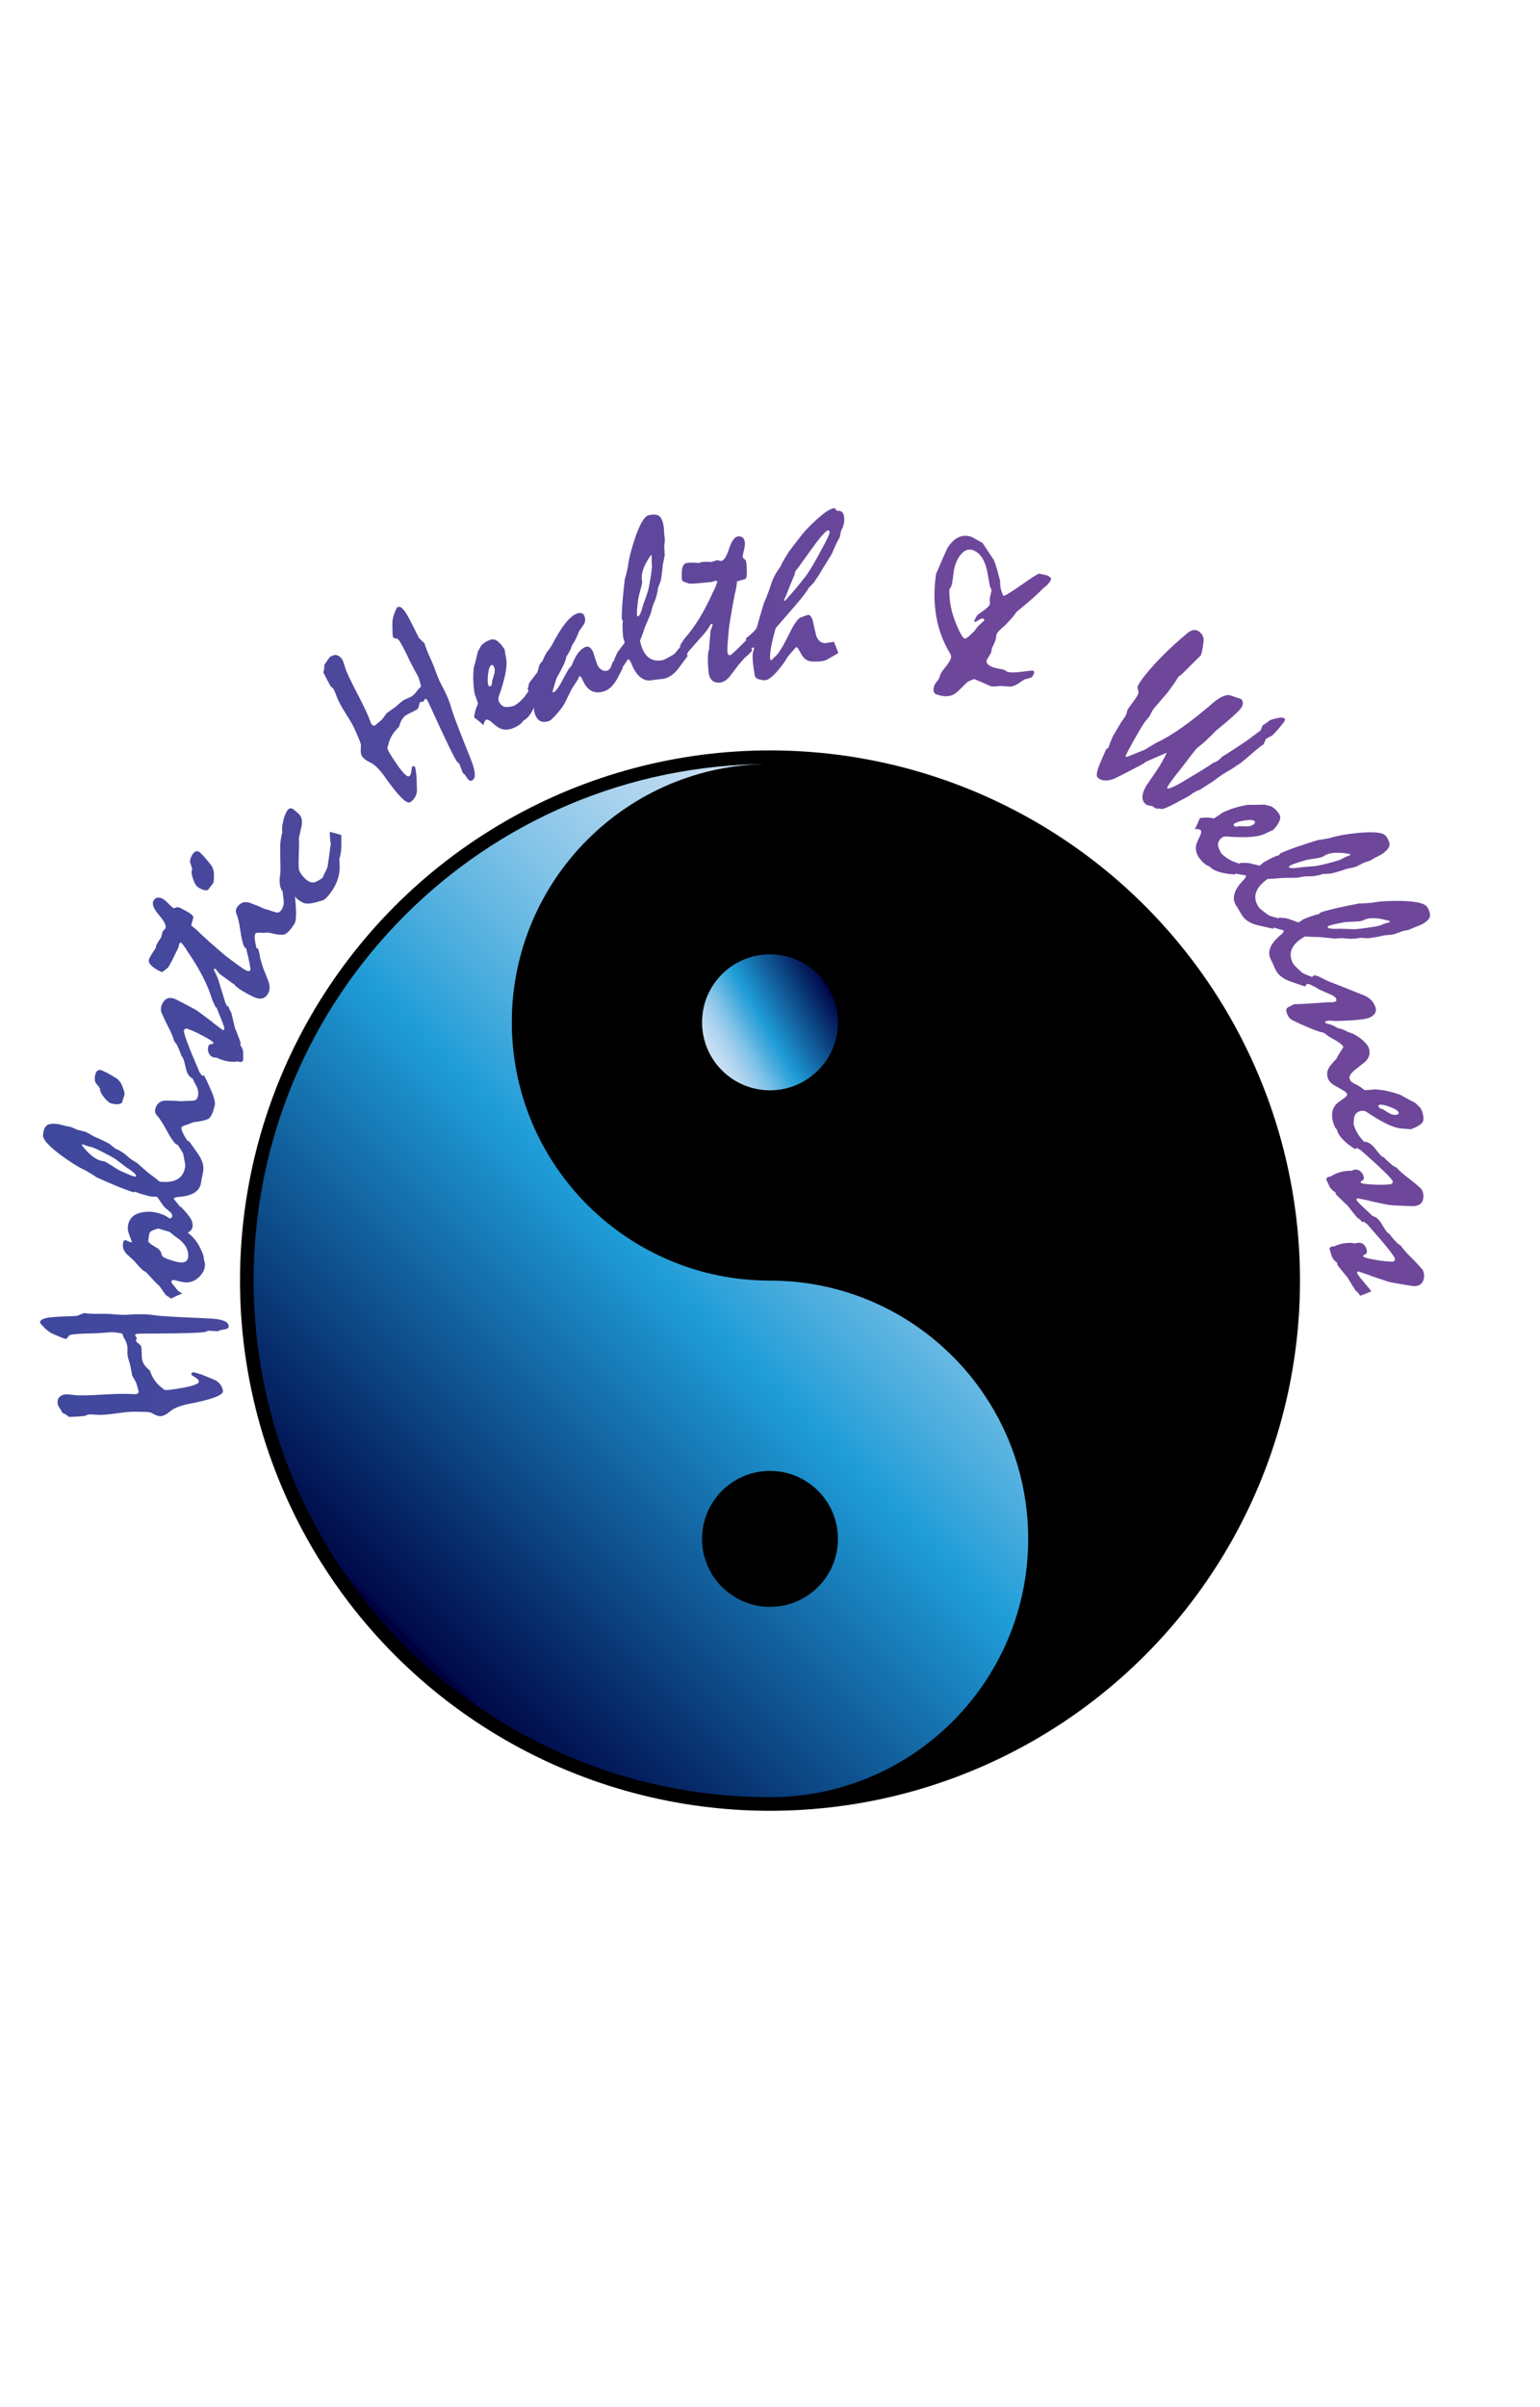
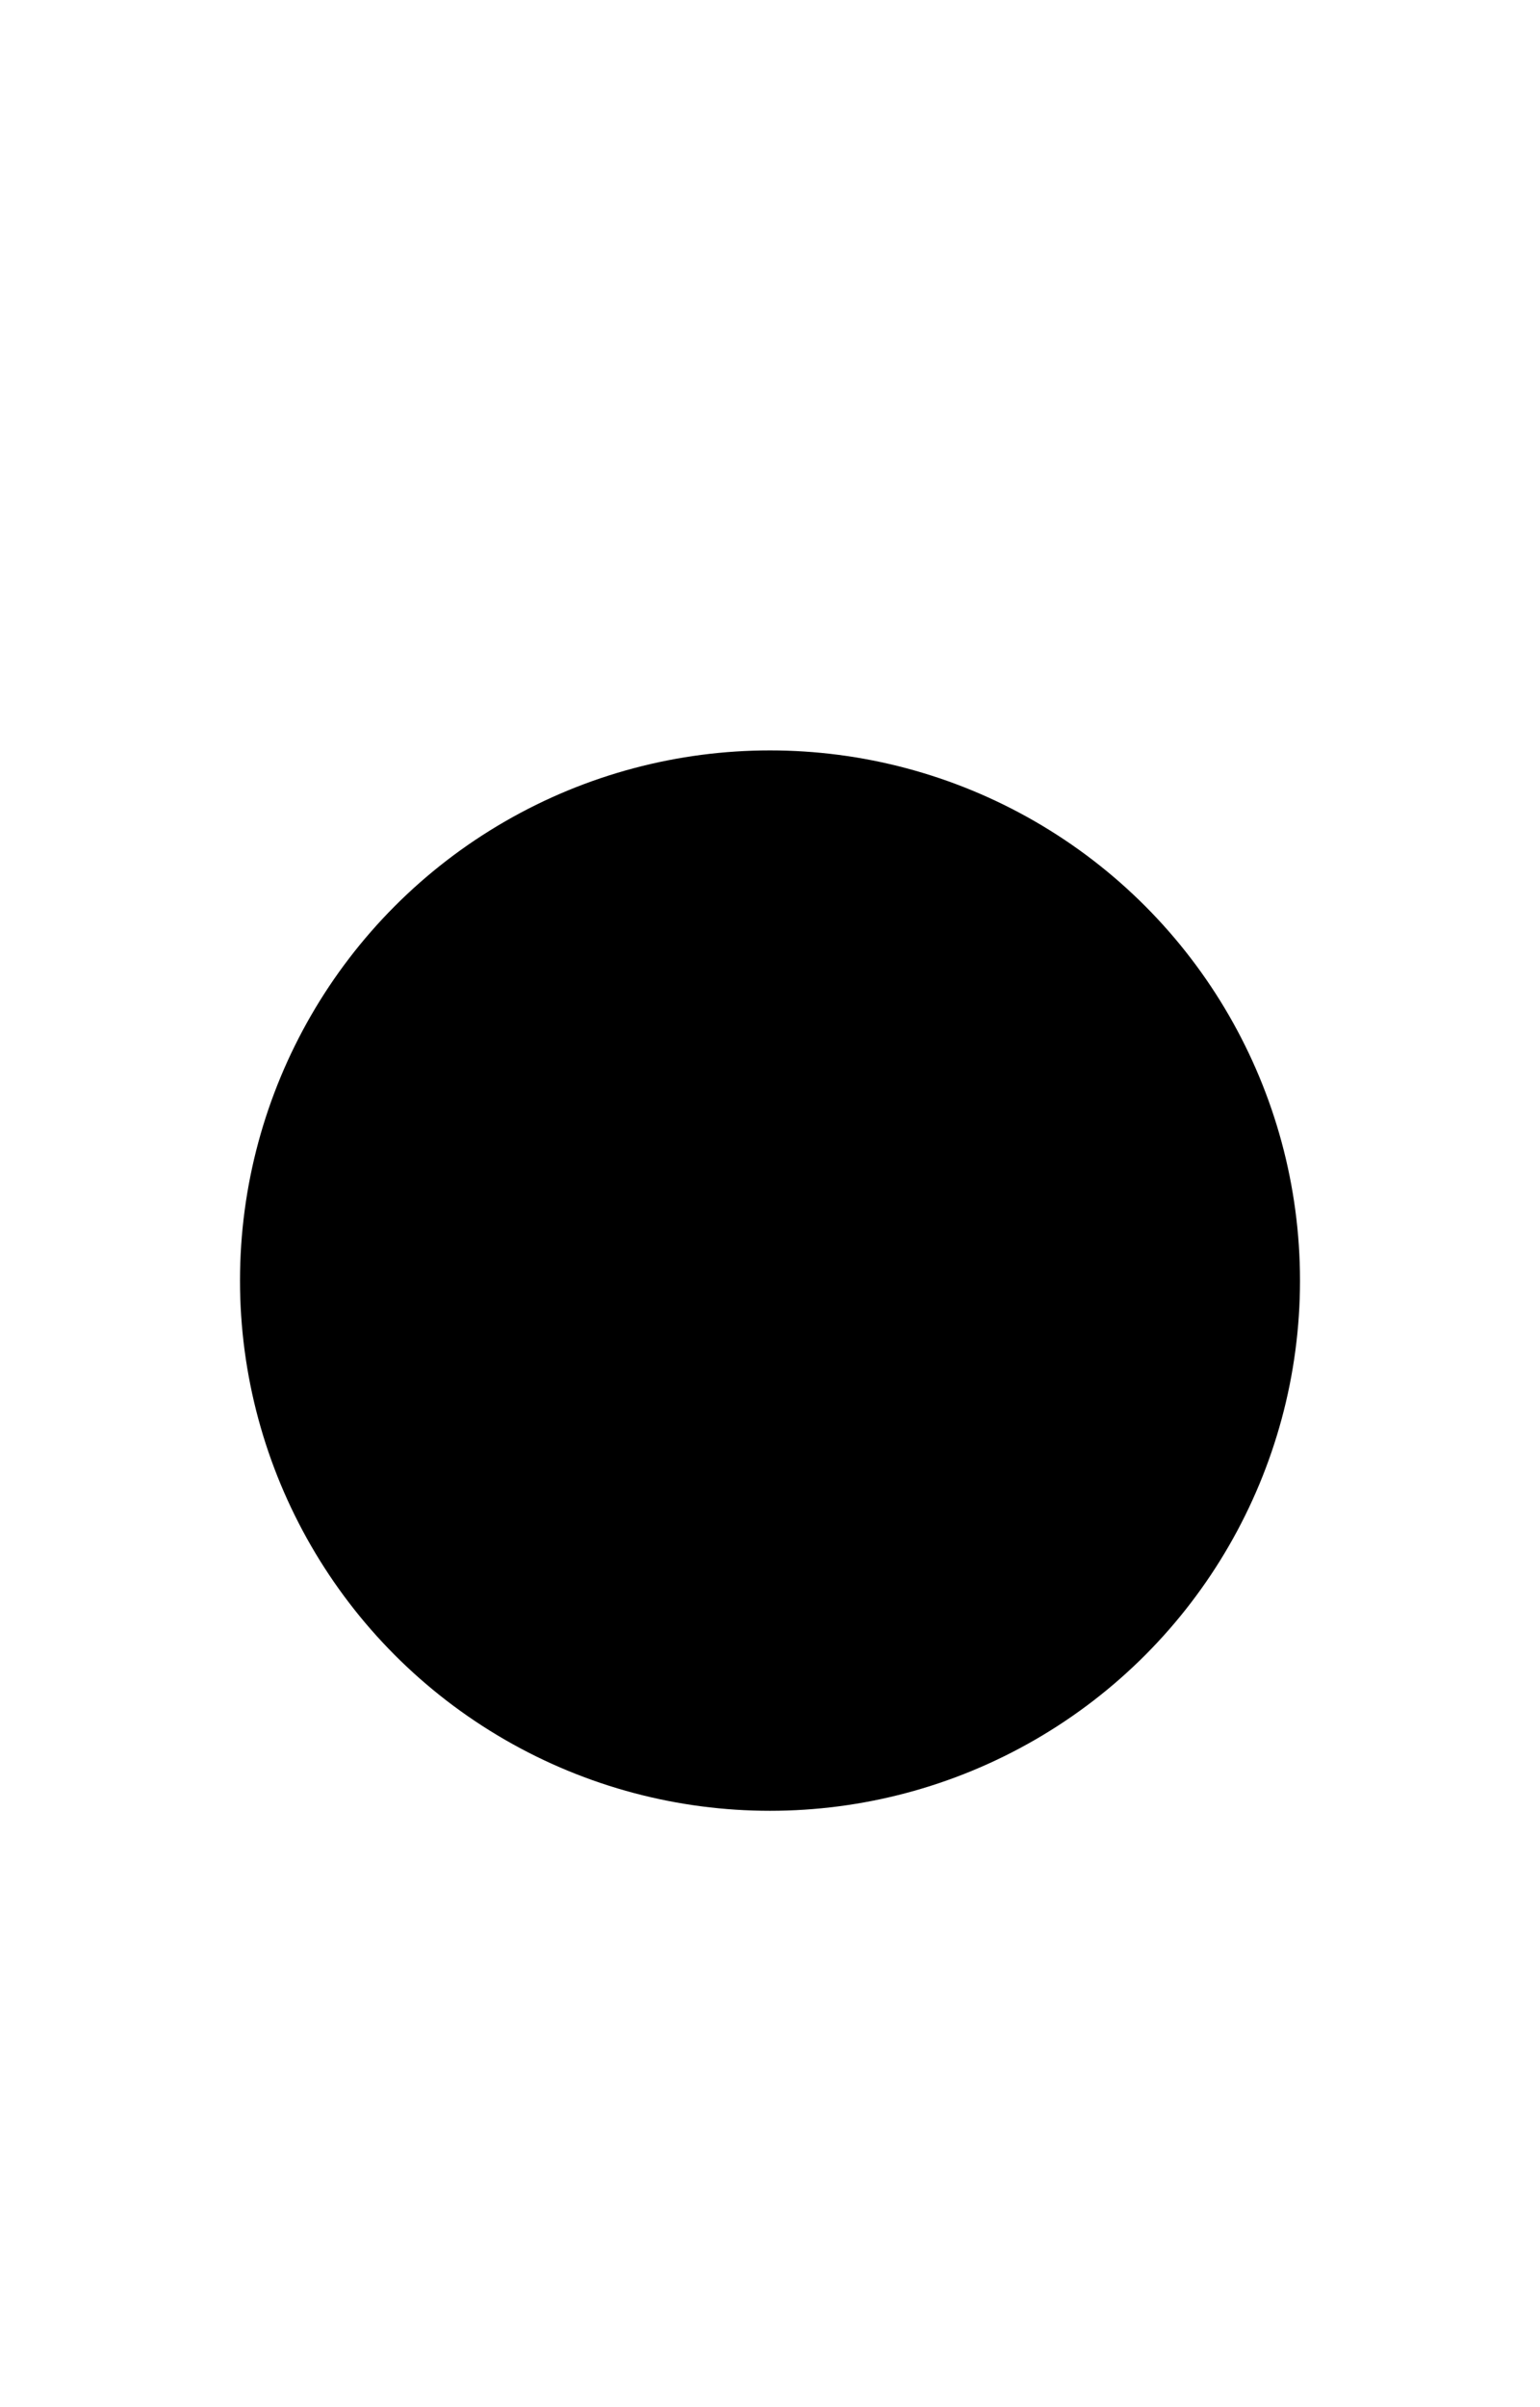
<svg xmlns="http://www.w3.org/2000/svg" id="Layer_1" viewBox="0 0 320 500">
  <defs>
    <style>
      .cls-1 {
        fill: url(#linear-gradient-2);
      }

      .cls-2 {
        fill: none;
      }

      .cls-3 {
        fill: url(#linear-gradient-3);
      }

      .cls-4 {
        fill: url(#linear-gradient);
      }

      .cls-5 {
        clip-path: url(#clippath);
      }
    </style>
    <linearGradient id="linear-gradient" x1="208.1" y1="420.15" x2="78.57" y2="290.63" gradientTransform="translate(0 626.94) scale(1 -1)" gradientUnits="userSpaceOnUse">
      <stop offset="0" stop-color="#cce0f4" />
      <stop offset=".06" stop-color="#c2dcf2" />
      <stop offset=".15" stop-color="#a9d2ee" />
      <stop offset=".27" stop-color="#7fc2e7" />
      <stop offset=".41" stop-color="#46abdd" />
      <stop offset=".5" stop-color="#1e9cd7" />
      <stop offset=".99" stop-color="#000949" />
      <stop offset=".99" stop-color="#00003f" />
    </linearGradient>
    <linearGradient id="linear-gradient-2" x1="147.77" y1="219.41" x2="172.23" y2="205.29" gradientUnits="userSpaceOnUse">
      <stop offset="0" stop-color="#cce0f4" />
      <stop offset=".05" stop-color="#c2dcf2" />
      <stop offset=".14" stop-color="#a9d2ee" />
      <stop offset=".25" stop-color="#7fc2e7" />
      <stop offset=".37" stop-color="#46abdd" />
      <stop offset=".46" stop-color="#1e9cd7" />
      <stop offset=".99" stop-color="#000949" />
      <stop offset=".99" stop-color="#00003f" />
    </linearGradient>
    <clipPath id="clippath">
-       <path class="cls-2" d="M8.34,274.8c-.05-.28.06-.5.34-.68s.71-.31,1.28-.42c.38-.07,1.06-.14,2.06-.19,1-.06,2.31-.11,3.93-.17l1.54-.6c.4.06.87.1,1.4.14.53.03,1.11.04,1.74.02.71,0,1.32,0,1.81.02.5.01.9.04,1.21.09.53.03,1.03.06,1.48.09.45.02.9.02,1.33-.01,1.05-.08,2.06-.12,3.02-.11.96.01,1.9.09,2.81.24.66.09,1.91.19,3.75.29,1.83.1,4.24.21,7.22.34,1.33.05,2.35.19,3.06.43.71.24,1.1.57,1.18,1,.04.21.02.38-.06.5-.08.12-.24.22-.48.29-.08.03-.17.05-.27.06s-.39.06-.86.15c-.18.05-.35.13-.51.25l-2.01-.12c-.21.06-.43.14-.66.25-.57.11-1.76.19-3.56.24-1.8.05-4.21.08-7.25.1-1-.01-2.1,0-3.28.04-.2.04-.33.08-.41.13s-.1.12-.08.22c.12.17.23.34.35.52l-.18.67c.05.09.24.26.57.51.33.25.5.45.53.6.06.31.09.78.1,1.39,0,.62.04,1.07.1,1.37.07.36.24.73.5,1.1.27.37.63.75,1.09,1.12.26.75.58,1.4.94,1.94.37.55.79,1.02,1.27,1.4.22.19.47.4.73.62.14.11.56.13,1.27.05.71-.08,1.67-.23,2.88-.46,1.11-.21,1.92-.43,2.42-.64.5-.21.73-.44.69-.67-.03-.15-.09-.27-.19-.37-.1-.1-.24-.22-.44-.35-.13-.08-.27-.17-.42-.28-.15-.11-.3-.19-.44-.25l-.06-.19c-.04-.11-.02-.2.05-.28.07-.07.19-.12.35-.16.39.1.75.19,1.07.29s.6.19.81.26c.87.36,1.72.71,2.57,1.06.45.22.82.51,1.11.88.29.37.49.82.59,1.36.08.44-.45.88-1.6,1.33-1.15.45-2.92.9-5.29,1.36-.92.17-1.71.39-2.36.63-.66.25-1.21.54-1.65.9-.38.33-.72.57-1.03.73-.31.16-.58.26-.81.31-.18.04-.39.03-.64-.02-.25-.05-.5-.14-.76-.27-.3-.16-.55-.29-.75-.38-.2-.09-.35-.13-.47-.13-.28-.05-.64-.08-1.08-.08s-.95-.02-1.53-.02c-.4-.03-.94-.01-1.65.04-.7.05-1.54.15-2.51.3-1.85.27-3.27.36-4.27.28-1-.08-1.58-.08-1.75,0l-.58.26c-.35.03-.8.07-1.35.11-.55.04-1.19.07-1.92.09-.13-.13-.3-.26-.52-.41-.22-.14-.49-.29-.81-.43-.64-1.05-.97-1.62-.99-1.72-.11-.59-.04-1.06.21-1.42.25-.35.67-.59,1.24-.7.16-.03.4-.03.71,0,.31.03.7.07,1.17.12.4.07,1.13.1,2.18.08,1.05-.02,2.39-.08,4.01-.17,1.17-.07,2.28-.12,3.32-.14,1.04-.02,2.01,0,2.93.06.12.01.26,0,.43,0,.25-.05.41-.12.5-.22.09-.1.12-.24.09-.4-.16-.6-.32-1.13-.46-1.62-.03-.16-.32-.69-.86-1.59l-.36-1.89c-.05-.26-.15-.64-.3-1.12-.15-.49-.25-.86-.3-1.1-.04-.23-.06-.59-.04-1.07.02-.49,0-.86-.05-1.12-.04-.2-.12-.44-.24-.74-.12-.3-.31-.65-.56-1.06-.04-.21-.1-.39-.18-.53s-.17-.2-.26-.18c-.23-.04-.51-.08-.84-.13-.33-.05-.71-.09-1.14-.12-.38.04-.84.08-1.38.12-.53.04-1.16.08-1.89.12-1.35.02-2.46.06-3.31.11-.85.05-1.45.11-1.8.18-.13.02-.25.06-.36.12-.11.06-.19.13-.24.22-.12.16-.27.34-.46.54-.35-.05-.63-.13-.83-.22-.64-.27-1.18-.49-1.62-.68-.43-.19-.75-.35-.94-.48-.33-.21-.66-.47-1-.79-.34-.32-.69-.7-1.05-1.16ZM35.55,269.76c-.12-.11-.27-.23-.47-.35-.19-.12-.41-.26-.64-.43l-1.35-1.9c-.29-.23-.65-.58-1.1-1.06-.45-.48-1-1.07-1.64-1.77-.18-.08-.4-.21-.64-.4-.24-.19-.48-.41-.72-.68-.22-.23-.43-.46-.62-.69-.19-.23-.39-.44-.57-.64-.25-.25-.51-.48-.76-.7-.25-.22-.5-.45-.74-.68-.24-.26-.43-.54-.56-.82-.14-.28-.21-.59-.21-.92,0-.37.04-.65.12-.84s.22-.3.38-.32c.39.16.77.33,1.16.51l.22-.15c-.29-.73-.51-1.3-.65-1.72-.14-.41-.21-.68-.21-.8-.02-1.22.34-2.13,1.07-2.75.73-.62,1.85-.94,3.35-.96.28,0,.62.02,1,.08.38.06.8.16,1.25.3.5.16.92.33,1.26.52.34.19.58.36.73.53.22-.07.37-.15.46-.23.09-.08.13-.19.13-.33,0-.13-.05-.27-.13-.41-.09-.14-.21-.31-.38-.51.36-.17.74-.34,1.13-.5.39-.16.77-.33,1.15-.5.27.3.53.58.79.86s.5.58.74.89c.32.38.56.74.7,1.08s.22.68.23,1.01c0,.38-.08.7-.26.95-.18.25-.43.46-.77.61.56.41,1.07.9,1.54,1.49.47.58.86,1.23,1.17,1.94.21.41.37.79.48,1.13.11.34.17.65.18.93,0,.08.04.25.11.49.07.24.11.44.11.58.01.95-.37,1.81-1.16,2.59-.79.78-1.67,1.18-2.66,1.19-.4,0-.93-.08-1.59-.25-.66-.17-1.05-.26-1.17-.26-.12,0-.21.04-.29.12-.07.08-.11.18-.11.31,0,.08.13.28.38.59.25.31.62.76,1.1,1.33.07.05.17.11.3.17s.29.17.45.32c-.38.14-.77.29-1.15.47-.39.17-.77.36-1.13.57ZM30.79,257.81c.02.08.11.2.27.36s.36.31.59.45c.39.23.81.49,1.26.78.2.18.36.37.47.58.11.21.19.44.25.71.02.17.18.34.5.52.31.18.76.35,1.35.53.52.18.96.3,1.33.38s.68.11.93.11c.47,0,.81-.13,1.04-.37.23-.24.34-.6.33-1.08-.01-.77-.24-1.47-.67-2.1s-1.08-1.23-1.94-1.78c-.32-.26-.62-.51-.91-.74-.1-.13-.27-.24-.49-.32-.23-.08-.51-.16-.84-.24l-1.43-.43c-.5.16-.89.31-1.18.44-.29.14-.47.27-.53.41-.05.08-.1.27-.15.55-.05.28-.11.69-.17,1.23ZM35.28,251.72c-.15-.17-.33-.34-.56-.51-.22-.18-.46-.4-.72-.68l-1.26-1.8c-.04-.07-.1-.12-.19-.13-.08-.02-.2-.03-.35-.05-.22,0-.39,0-.53.02-.38-.04-1.01-.19-1.89-.44-.88-.25-1.4-.44-1.57-.58l-.49.1c-1.08-.34-2.26-.78-3.54-1.31-1.27-.54-2.65-1.14-4.14-1.81-.25-.19-.56-.41-.95-.63-.39-.23-.82-.49-1.31-.78-.83-.38-1.69-.85-2.58-1.42-.89-.57-1.8-1.2-2.73-1.89-1.22-.92-2.13-1.73-2.72-2.4-.59-.68-.87-1.26-.81-1.74.11-.96.37-1.6.78-1.91.41-.31,1.13-.41,2.16-.3.27.03.67.12,1.21.27.54.15.96.25,1.24.28.28.03.67.17,1.16.41.49.24.96.38,1.39.43.13.03.26.09.38.17h.35c.23.11.5.24.81.41s.69.39,1.13.65c.4.16.86.37,1.39.61.53.24,1.1.53,1.72.85.15.12.34.27.57.45.22.18.47.38.75.6.21.07.45.18.72.33.27.15.58.34.94.58.19.12.39.28.6.47.21.19.49.42.83.7.15.12.35.25.58.39.24.14.5.31.8.49.26.21.58.49.96.84.38.34.83.74,1.35,1.18.85.62,1.66,1.24,2.43,1.88,1.61.18,2.86,0,3.75-.55.89-.55,1.41-1.46,1.55-2.73,0-.08-.02-.34-.09-.77-.07-.43-.19-1.02-.35-1.77-.11-.23-.27-.51-.47-.83-.21-.32-.45-.7-.74-1.11l2.39-.71c.33.47.67.95,1.02,1.42.35.48.69.96,1.02,1.45.37.56.64,1.12.81,1.67.16.55.22,1.09.16,1.6-.03.27-.1.67-.22,1.21-.12.54-.19.95-.23,1.23-.1.93-.56,1.65-1.38,2.17-.81.52-1.98.82-3.5.9-.15.02-.29.05-.41.09-.12.05-.27.13-.43.27.19.24.42.52.69.84.27.32.57.71.9,1.17l-2.4.74ZM17.1,237.69l-.12.16c.79,1.03,1.56,1.82,2.3,2.38s1.49.88,2.23.97c.12.01.3.09.57.23.26.14.6.34,1,.6.48.32,1.02.66,1.6,1.01.89.42,1.62.74,2.18.97.56.23.97.36,1.21.39l.22-.13c0-.15-.13-.35-.39-.6-.26-.25-.64-.54-1.16-.88-.28-.17-.61-.4-.98-.69-.37-.29-.81-.63-1.32-1-.33-.31-1.22-.83-2.67-1.58-1.44-.75-2.37-1.17-2.78-1.27-.33-.05-.65-.14-.97-.25-.31-.11-.63-.22-.93-.32ZM19.81,223.23c.09-.41.24-.68.45-.83.21-.15.46-.19.77-.12.43.2.8.37,1.09.5.55.3.99.55,1.34.75.35.21.59.36.74.46.32.23.59.5.8.81.21.31.38.67.51,1.08.17.43.29.79.33,1.06.05.28.05.46.01.55-.1.27-.18.53-.27.77-.08.25-.15.49-.21.74-.16.19-.42.3-.77.35-.35.05-.81,0-1.36-.12-.49-.11-1.03-.55-1.64-1.31-.6-.76-.88-1.38-.82-1.84-.28-.35-.59-.77-.95-1.24-.08-.19-.12-.42-.14-.7-.01-.28.02-.59.1-.93ZM36.72,237.8l-.14-.19-.23-.13c-.5-.58-1.11-1.53-1.82-2.85-.71-1.33-1.32-2.27-1.83-2.83-.22-.22-.37-.45-.43-.69-.07-.24-.07-.46-.03-.67.13-.57.38-1.02.75-1.34.37-.32.86-.49,1.46-.49.53,0,1.06.01,1.6.03.53.02,1.07.06,1.6.11.35-.04.87-.07,1.57-.08.69-.01,1.1-.05,1.22-.11.18-.04.33-.14.44-.28.11-.15.19-.34.25-.58.07-.29.08-.6.05-.94-.03-.33-.15-.69-.33-1.08-.16-.29-.31-.6-.47-.92-.16-.32-.31-.63-.47-.94l2.46-.46c.2.32.42.73.65,1.24.24.51.5,1.11.81,1.81.34.78.57,1.43.7,1.95.13.53.16.91.11,1.15-.34,1.48-.73,2.4-1.17,2.76-.44.36-1.5.63-3.18.81-.15.04-.32.1-.53.19-.21.09-.45.19-.73.29-.42.11-.74.22-.96.32-.22.1-.34.2-.36.3-.06.26.04.65.29,1.17.25.52.65,1.17,1.21,1.97-.23.03-.5.08-.83.13-.32.06-.69.1-1.11.14-.1,0-.2.03-.3.06-.09.03-.17.07-.23.13ZM39.72,223.95l-.11-.2c-.2-.14-.38-.36-.56-.66-.18-.3-.32-.69-.43-1.18-.14-.64-.27-1.13-.37-1.5-.1-.36-.19-.59-.26-.69-.12-.2-.22-.34-.3-.43-.06-.22-.16-.49-.29-.82-.13-.33-.3-.71-.5-1.13-.04-.14-.12-.3-.25-.49-.13-.19-.28-.38-.45-.59-.07-.25-.17-.55-.29-.89-.13-.34-.3-.74-.52-1.21-.28-.54-.59-1.15-.92-1.83-.33-.68-.66-1.42-1-2.23-.02-.24-.03-.46-.02-.66,0-.2.04-.39.11-.56.25-.71.61-1.18,1.07-1.41.46-.23,1.01-.24,1.64-.01.16.06.41.18.75.36.34.18.78.41,1.3.67,1.51.79,2.42,1.29,2.73,1.51.31.22,1.28.93,2.89,2.15.25.23.58.49.97.78.39.29.87.64,1.43,1.06.07,0,.17-.06.27-.17.04-.11,0-.34-.11-.7-.11-.36-.29-.85-.55-1.47-.31-.73-.54-1.3-.69-1.71-.15-.41-.24-.66-.26-.76.49-.04.94-.07,1.35-.1.41-.03.79-.04,1.14-.04.05.25.13.48.23.71.1.22.22.44.35.64.1.41.22.88.34,1.41.13.53.26,1.12.41,1.75.15.32.32.74.52,1.26s.41,1.11.66,1.76l-.07.48c.22.33.37.62.46.87.09.25.13.47.14.65,0,.28,0,.57,0,.85,0,.28,0,.58-.02.9-.11.16-.26.24-.44.27-.19.02-.4-.02-.65-.12-.51.08-1.06.1-1.66.04-.6-.06-1.24-.2-1.91-.45-.13-.04-.26-.1-.39-.17-.14-.07-.26-.13-.36-.18-.45-.04-.71-.07-.79-.1-.47-.17-.79-.49-.97-.96-.18-.47-.18-.93-.02-1.39.08-.24.27-.36.55-.38.28-.01.44-.08.48-.19.04-.11-.14-.3-.53-.57-.39-.27-.98-.61-1.77-1.02-.68-.37-1.29-.66-1.81-.89-.52-.22-.92-.38-1.21-.49-.2-.07-.37-.08-.5-.04-.13.05-.24.18-.31.38-.07.2.16,1.03.7,2.48.54,1.45,1.39,3.51,2.54,6.17.09.1.19.24.3.41s.26.38.44.62c-.26-.02-.59-.02-.99.02-.4.03-.91.08-1.51.15ZM44.9,209.29l-.13-.18c-.07-.15-.17-.34-.27-.57-.11-.23-.23-.5-.38-.81-.46-1.55-1.12-3.17-1.98-4.85-.86-1.69-1.94-3.46-3.23-5.33-.1-.2-.25-.44-.45-.73-.19-.28-.45-.61-.76-.99-.09-.04-.17-.06-.23-.03s-.13.09-.18.19c-.04.09-.09.25-.14.48s-.1.39-.15.5l-1.39,2.8c-.06.12-.17.31-.32.58-.15.27-.26.46-.32.58-.15.11-.28.22-.4.32-.12.1-.23.2-.35.29-.15.15-.3.25-.44.3-.15.05-.28.04-.42-.03-.95-.47-1.64-.94-2.04-1.39-.41-.45-.51-.89-.3-1.31s.42-.8.64-1.15c.22-.35.43-.65.63-.9.07-.25.12-.48.18-.69.2-.4.39-.74.56-1.01.17-.27.32-.47.44-.59.05-.22.11-.43.16-.63.06-.2.12-.43.18-.68l.59-.63c.2-.55-.25-1.47-1.36-2.76-1.11-1.29-1.5-2.27-1.16-2.94.18-.36.43-.58.75-.66.32-.08.7-.02,1.13.2.34.17.74.5,1.2.98.46.48.82.81,1.09.98.07,0,.16,0,.25-.03.09-.02.21-.06.35-.11.1-.06.23-.07.4-.04s.34.1.55.21c.9.45,1.57.83,2.01,1.15.44.32.63.58.56.76l-.44,1.67c.13.1.3.23.49.38.19.15.42.34.66.55.62.62,1.43,1.38,2.42,2.27s2.18,1.91,3.55,3.08c1.13.86,2.06,1.55,2.77,2.06.71.51,1.2.84,1.47.97.24.12.44.17.59.16.16-.01.27-.1.35-.25.04-.09-.01-.52-.16-1.3-.15-.77-.41-1.87-.76-3.3l2.49.15c.09.23.18.54.27.92.09.38.17.82.24,1.32.09.23.18.51.27.83s.2.69.34,1.09c.17.42.33.83.5,1.24.17.41.33.82.48,1.23.21.55.31,1.04.32,1.47,0,.43-.07.79-.22,1.09-.33.66-.76,1.05-1.31,1.18s-1.22,0-2.01-.4c-.87-.43-1.6-.83-2.21-1.21-.6-.38-1.07-.73-1.39-1.05-.09-.12-.17-.22-.25-.29-.15-.07-.34-.2-.57-.37-.23-.17-.5-.37-.82-.6-.54-.38-1.07-.77-1.6-1.16-.28-.34-.57-.7-.89-1.08-.07-.04-.17-.01-.29.08l.02.29c.25.4.48.88.7,1.44.22.55.42,1.19.61,1.89.35,1.12.71,2.27,1.06,3.43.05.08.12.22.21.41.09.19.21.42.36.68-.22-.01-.49-.03-.82-.06-.33-.03-.71-.07-1.12-.13-.1-.02-.21-.02-.3-.01-.1,0-.18.03-.26.07ZM40,177.47c.23-.35.46-.56.7-.63.24-.07.5-.02.77.15.34.34.62.62.85.85.41.47.75.85,1,1.17.25.31.43.54.54.69.23.32.39.67.48,1.04.09.37.13.76.11,1.19.02.47,0,.84-.05,1.11-.05.28-.11.45-.18.53-.18.22-.35.43-.51.63-.16.2-.31.41-.45.62-.21.12-.5.14-.84.06-.35-.08-.76-.27-1.24-.57-.42-.27-.78-.87-1.09-1.79-.31-.92-.36-1.59-.14-2.01-.14-.43-.3-.92-.47-1.49,0-.2.03-.44.11-.7s.22-.54.41-.84ZM50.91,196.94l-.07-.22-.17-.2c-.27-.71-.52-1.81-.74-3.3-.22-1.49-.47-2.58-.75-3.28-.13-.28-.19-.55-.17-.8.02-.24.09-.46.21-.64.32-.49.71-.82,1.17-1,.46-.18.97-.16,1.54.04.5.18.99.37,1.49.57.5.2.99.42,1.47.65.34.08.84.24,1.5.46.66.23,1.05.33,1.18.32.19.02.35-.02.51-.12.15-.1.3-.25.43-.46.16-.25.28-.54.37-.87.08-.32.1-.7.06-1.12-.05-.33-.09-.67-.13-1.02-.04-.35-.08-.7-.12-1.04l2.47.41c.08.37.14.83.19,1.39.05.56.09,1.22.14,1.98.05.85.04,1.54-.01,2.07-.06.54-.16.91-.29,1.12-.82,1.27-1.5,2-2.04,2.19-.54.19-1.63.08-3.27-.33-.15-.02-.34-.02-.56,0-.23.01-.49.02-.79.03-.43-.04-.77-.05-1.01-.03-.24.02-.39.08-.44.16-.14.22-.19.62-.13,1.19.06.57.21,1.33.46,2.26-.23-.05-.5-.1-.82-.16-.32-.06-.68-.14-1.09-.24-.1-.03-.2-.04-.3-.04-.1,0-.19,0-.26.04ZM58.47,184.93v-.3c-.14-.13-.23-.36-.29-.68-.05-.33-.08-.75-.08-1.27.02-.31.05-.62.1-.94.05-.32.07-.64.08-.96-.02-1.38-.04-2.72-.06-4.01-.02-.75,0-1.46.09-2.13.09-.66.2-1.26.36-1.78-.12-.56-.06-1.35.19-2.39.25-1.04.57-1.78.95-2.25.15-.18.32-.28.51-.31.19-.02.38.02.55.12l1.06.88c.37.31.62.69.73,1.14.11.45.12.99,0,1.61-.11.39-.2.79-.28,1.2s-.17.81-.28,1.2c.04.21.06.68.04,1.42-.01.74-.04,1.73-.08,2.97-.02.57-.02,1.06,0,1.46.02.41.06.71.11.9.14.33.32.65.56.97.24.31.55.63.93.95.3.24.59.41.87.5.29.09.57.09.85.02.2-.05.43-.16.71-.31.28-.15.6-.35.96-.61.08-.26.22-.57.41-.94s.39-.8.59-1.28c.1-.65.2-1.32.3-2.01.1-.69.18-1.38.26-2.07.01-.1.04-.21.07-.34.03-.13.05-.29.05-.47-.06-.27-.11-.6-.14-1.01-.03-.4-.06-.88-.07-1.44,1.54.41,2.34.64,2.41.7,0,.79-.01,1.6-.01,2.42,0,.82-.13,1.65-.4,2.5,0,.34,0,.64.03.9.11,1.17-.03,2.32-.41,3.45-.38,1.12-1.02,2.23-1.93,3.32-.2.24-.4.45-.6.61-.2.16-.38.28-.55.35-.58.17-1.07.31-1.49.42-.44.11-.83.19-1.18.23s-.64.03-.88-.02c-.28-.03-.56-.13-.85-.3-.29-.17-.63-.41-1-.71-.1-.09-.24-.26-.42-.51-.18-.26-.31-.42-.4-.49-.36-.14-.74-.27-1.14-.39-.4-.12-.83-.22-1.27-.31ZM82.58,126.15c.23-.16.48-.15.76.03.27.19.58.52.91.99.22.31.56.91,1.02,1.8.46.89,1.05,2.06,1.76,3.51l1.18,1.16c.11.39.26.84.45,1.33.19.5.42,1.03.69,1.59.29.65.53,1.2.72,1.66.19.46.33.84.42,1.14.19.5.36.96.53,1.38.17.42.35.83.56,1.21.51.93.95,1.83,1.34,2.71.38.88.7,1.77.93,2.66.19.64.61,1.82,1.27,3.53.66,1.71,1.55,3.95,2.66,6.72.5,1.24.79,2.23.86,2.97.07.74-.07,1.24-.42,1.49-.18.12-.34.17-.48.15-.14-.02-.29-.13-.47-.31-.06-.06-.12-.13-.17-.22-.05-.09-.21-.33-.49-.72-.12-.14-.27-.26-.44-.36l-.71-1.88c-.14-.17-.31-.33-.5-.5-.34-.48-.89-1.53-1.68-3.15-.78-1.62-1.81-3.81-3.07-6.56-.4-.92-.86-1.91-1.38-2.97-.12-.16-.21-.27-.29-.32-.08-.05-.15-.04-.24.01-.1.17-.21.35-.33.53l-.68.11c-.06.09-.14.33-.24.73-.09.4-.2.65-.33.73-.26.18-.67.4-1.23.67-.56.26-.96.48-1.21.65-.3.21-.56.51-.8.91-.23.4-.42.88-.57,1.45-.57.55-1.04,1.1-1.39,1.66-.35.56-.6,1.14-.75,1.73-.09.28-.18.59-.27.92-.04.17.12.57.48,1.18.36.61.89,1.43,1.6,2.44.65.93,1.18,1.58,1.58,1.95.4.37.7.49.89.35.12-.09.21-.19.26-.32.05-.13.1-.31.14-.54.01-.15.04-.32.08-.5.04-.18.05-.35.04-.5l.15-.14c.09-.08.18-.1.27-.07.1.04.19.12.29.26.08.4.13.76.18,1.1.04.34.07.62.09.85.03.94.06,1.87.09,2.78-.02.5-.13.96-.35,1.38-.22.42-.55.78-1,1.1-.37.26-.99-.05-1.87-.91-.88-.87-2.02-2.29-3.41-4.27-.54-.76-1.05-1.4-1.54-1.9-.49-.5-.99-.88-1.5-1.13-.45-.21-.82-.43-1.09-.64-.27-.22-.48-.42-.61-.61-.1-.15-.19-.35-.25-.59-.06-.24-.08-.51-.06-.81.02-.34.04-.62.04-.84,0-.21-.02-.38-.08-.48-.07-.28-.19-.62-.37-1.02-.17-.41-.38-.88-.61-1.41-.14-.37-.38-.87-.71-1.49-.33-.62-.77-1.34-1.31-2.17-1-1.57-1.67-2.83-2.01-3.78-.34-.94-.58-1.48-.73-1.6l-.48-.42c-.17-.31-.39-.7-.65-1.19-.26-.49-.55-1.06-.87-1.71.07-.17.12-.38.16-.65.04-.26.06-.57.06-.91.69-1.02,1.08-1.55,1.16-1.61.49-.35.95-.47,1.38-.39.43.09.81.37,1.14.85.1.14.19.35.29.65s.22.67.37,1.11c.1.4.37,1.07.82,2.02.45.95,1.05,2.14,1.8,3.59.55,1.04,1.05,2.03,1.49,2.97.45.94.83,1.84,1.14,2.69.04.12.1.25.18.39.14.21.28.33.41.37.13.04.26.01.4-.08.48-.39.9-.76,1.28-1.08.14-.1.5-.58,1.1-1.44l1.57-1.11c.22-.15.52-.4.9-.74s.68-.58.88-.73c.19-.13.51-.29.96-.48.45-.18.79-.35,1-.51.16-.11.36-.29.58-.53.22-.24.47-.55.74-.95.18-.12.31-.25.41-.38.09-.13.11-.23.05-.31-.06-.23-.13-.5-.22-.82-.09-.32-.21-.69-.36-1.09-.19-.33-.42-.73-.68-1.2-.26-.47-.55-1.03-.88-1.67-.58-1.22-1.06-2.22-1.46-2.97-.4-.76-.7-1.28-.9-1.57-.08-.11-.16-.2-.26-.28-.09-.08-.19-.12-.3-.12-.2-.05-.42-.11-.68-.19-.1-.34-.14-.62-.14-.85-.02-.7-.04-1.28-.04-1.76,0-.47,0-.83.05-1.06.06-.39.16-.8.31-1.24.15-.44.36-.92.63-1.43ZM98.53,149c.02-.4.1-.83.22-1.3.12-.46.32-.97.58-1.53-.1-.32-.2-.64-.3-.95-.1-.31-.22-.62-.35-.93-.06-.23-.11-.51-.15-.84-.04-.33-.09-.69-.13-1.08-.03-.4-.05-.9-.06-1.5-.01-.61.02-1.31.09-2.11.14-.5.29-1.04.43-1.62.14-.58.28-1.17.42-1.75.1-.22.21-.43.35-.65.14-.22.26-.45.38-.69.15-.15.33-.3.53-.46.2-.16.44-.3.71-.43.37-.18.69-.3.96-.34.27-.04.52,0,.76.1.16.07.35.2.57.39s.45.44.71.73c.19.28.41.58.65.91-.04-.09-.05-.04-.02.15.03.19.08.49.15.9l.15.82c.15.82.08,1.88-.18,3.19-.27,1.3-.72,2.87-1.36,4.69-.05.16-.08.33-.07.53,0,.19.05.38.14.56.16.31.35.56.58.75.23.18.48.28.75.3.16.03.4.03.7-.01.31-.04.66-.11,1.05-.21.56-.33,1.04-.69,1.45-1.08.4-.39.74-.77,1.01-1.17.05-.08.14-.2.26-.37.12-.16.23-.35.33-.57.41.34.77.64,1.09.91.32.27.59.51.8.72-.44,1.26-.9,2.27-1.38,3.04s-1.02,1.3-1.6,1.59c-.17.27-.38.51-.66.73-.27.22-.62.43-1.04.64-.55.27-1.08.43-1.59.48-.51.05-.98-.02-1.42-.19-.22-.08-.48-.22-.78-.44s-.62-.49-.99-.81c-.3-.26-.54-.44-.74-.54-.2-.1-.37-.11-.52-.04-.12.06-.23.18-.32.37-.09.19-.17.44-.24.75-.17-.19-.41-.42-.72-.67-.31-.25-.71-.57-1.19-.94ZM102.09,138.17c-.33.16-.56.81-.68,1.94-.13,1.13-.09,1.9.11,2.3.04.09.09.14.15.16s.14,0,.26-.06c.16-.08.26-.23.28-.46.02-.22.04-.43.05-.63.09-.23.17-.47.24-.72.07-.25.14-.49.21-.73.08-.3.11-.57.09-.83-.01-.25-.07-.48-.18-.69-.07-.13-.15-.23-.24-.29-.09-.06-.19-.06-.3,0ZM109.94,141.88l1.66-2.16c.05-.11.11-.24.17-.42.06-.17.12-.41.18-.71.04-.24.13-.47.26-.67.13-.2.3-.4.5-.59.07-.2.18-.46.34-.78.15-.32.36-.7.61-1.14.14-.15.31-.37.52-.64.21-.27.41-.61.63-1.02.97-1.85,1.87-3.3,2.72-4.35.85-1.05,1.64-1.7,2.38-1.96.41-.14.74-.16,1-.05.26.11.44.32.55.63.11.33.16.64.12.94-.03.29-.14.57-.34.83-.3.42-.61.88-.95,1.39-.14.42-.32.87-.56,1.37s-.53,1.01-.9,1.54c-.09.26-.16.49-.21.68-.05.11-.15.3-.3.58-.15.28-.36.62-.63,1.01-.04.4-.23.97-.56,1.7-.34.73-.81,1.64-1.43,2.72-.07.15-.18.47-.33.96-.15.49-.34,1.14-.57,1.94l.24.16c.31-.23.61-.54.89-.94s.58-.9.88-1.5c.37-.67.67-1.22.9-1.65.23-.42.4-.71.51-.85.09-.1.18-.2.27-.3.09-.1.19-.22.3-.37.43-1.12.88-1.99,1.37-2.63.49-.63,1-1.04,1.53-1.23.33-.11.63-.07.89.13.26.2.5.55.71,1.06.24.8.49,1.56.74,2.28.16.51.45.91.88,1.22s.88.37,1.35.21c.14-.05.27-.14.37-.26.11-.12.21-.27.31-.45.06-.18.12-.35.18-.51.06-.16.12-.32.19-.49.05-.05.12-.14.21-.26.09-.12.17-.25.24-.4.38.4.71.75.98,1.05.27.3.49.57.67.81-.25.46-.49.92-.72,1.4s-.49.94-.78,1.39c-.35.53-.71.96-1.09,1.29-.38.33-.79.58-1.23.73-1.02.35-1.91.33-2.67-.06-.75-.39-1.38-1.16-1.88-2.31-.05-.14-.12-.28-.21-.42-.09-.14-.23-.26-.41-.38-.05.11-.11.22-.17.34-.06.12-.14.27-.21.46-.15.23-.34.51-.56.86-.23.34-.49.75-.78,1.22-.36.76-.66,1.38-.91,1.88-.25.49-.43.85-.53,1.06-.22.38-.5.77-.82,1.18-.32.41-.7.85-1.12,1.31-.27.29-.51.52-.71.71-.2.18-.36.3-.47.33-.76.26-1.38.27-1.87.02-.49-.24-.87-.75-1.14-1.52-.15-.43-.2-.86-.15-1.31.05-.45.19-.92.43-1.4-.04-.22-.08-.39-.12-.51-.03-.08-.08-.15-.14-.23-.07-.07-.15-.15-.26-.24-.17-.19-.36-.4-.58-.63-.21-.23-.45-.48-.7-.75.04-.08.09-.24.15-.46.06-.22.12-.49.18-.82ZM127.62,136.98c.11-.19.22-.42.32-.69.1-.27.24-.56.43-.89l1.33-1.75c.06-.06.08-.13.07-.22,0-.08-.03-.2-.06-.35-.06-.21-.12-.38-.18-.5-.08-.38-.13-1.02-.16-1.93-.03-.91,0-1.47.07-1.67l-.24-.44c0-1.14.05-2.39.17-3.77.12-1.38.27-2.87.46-4.49.11-.29.22-.66.31-1.1s.21-.93.34-1.48c.11-.91.29-1.87.56-2.89.27-1.02.59-2.08.96-3.18.51-1.45.99-2.56,1.46-3.33s.93-1.21,1.41-1.3c.95-.19,1.63-.14,2.06.16.43.3.74.95.95,1.96.05.26.09.67.11,1.24.02.57.06.99.12,1.26s.05.69-.03,1.23c-.08.54-.07,1.03.01,1.45,0,.13,0,.27-.04.42l.09.34c-.02.24-.06.54-.13.89-.06.35-.16.78-.28,1.28-.03.43-.08.94-.15,1.51-.07.58-.16,1.21-.28,1.89-.06.18-.15.41-.26.68-.11.27-.22.57-.34.9,0,.22-.04.48-.1.78s-.15.66-.27,1.07c-.06.22-.15.46-.26.72-.12.26-.25.6-.41,1-.07.18-.13.41-.19.68-.06.27-.14.57-.22.91-.12.31-.29.71-.5,1.17-.21.47-.45,1.02-.71,1.65-.32,1-.67,1.96-1.05,2.89.32,1.58.88,2.72,1.67,3.4.79.68,1.82.9,3.08.64.08-.02.31-.12.7-.32.39-.2.91-.49,1.58-.88.19-.17.4-.41.65-.71.24-.3.52-.65.83-1.05l1.41,2.06c-.35.46-.7.93-1.04,1.41-.34.48-.7.95-1.06,1.41-.42.53-.87.95-1.35,1.28-.48.33-.97.54-1.48.64-.26.05-.67.11-1.22.16-.55.05-.96.11-1.24.16-.92.19-1.74-.03-2.49-.64-.75-.61-1.39-1.63-1.93-3.05-.06-.14-.13-.26-.21-.36-.08-.1-.21-.21-.39-.33-.17.25-.37.56-.59.91-.23.35-.51.76-.84,1.21l-1.44-2.06ZM135.41,115.39l-.19-.06c-.74,1.07-1.26,2.04-1.56,2.92-.31.88-.39,1.68-.24,2.42.02.11,0,.32-.04.61-.05.29-.14.67-.27,1.14-.16.56-.32,1.17-.47,1.83-.13.98-.21,1.77-.26,2.37-.05.6-.05,1.03,0,1.27l.19.17c.14-.05.29-.23.45-.55.16-.32.32-.78.49-1.37.07-.32.19-.7.36-1.14.17-.44.35-.96.55-1.56.19-.41.42-1.42.69-3.02.27-1.6.39-2.61.36-3.03-.05-.33-.07-.66-.06-1,0-.33.02-.66.02-.99ZM141.33,134.11l.08-.21c.09-.14.2-.32.34-.53.14-.21.31-.46.5-.75,1.08-1.2,2.12-2.61,3.1-4.23.99-1.62,1.94-3.46,2.86-5.54.12-.19.25-.45.38-.76s.29-.7.45-1.17c0-.1-.04-.17-.09-.22-.05-.05-.14-.06-.26-.05-.1,0-.26.05-.48.13-.22.08-.39.12-.5.13l-3.11.28c-.13.01-.35.02-.66.03s-.53.02-.66.03c-.17-.07-.33-.13-.48-.17-.15-.05-.29-.1-.43-.15-.21-.05-.37-.12-.48-.22-.12-.1-.18-.22-.2-.37-.09-1.06-.05-1.89.12-2.47.17-.58.49-.9.96-.94.47-.04.9-.06,1.31-.05.41,0,.78.03,1.1.07.24-.07.47-.14.68-.21.45-.04.83-.06,1.15-.05.32,0,.56.03.73.06.21-.07.42-.13.62-.19.2-.06.43-.13.67-.2l.84.18c.58-.12,1.12-.99,1.64-2.6.52-1.62,1.15-2.46,1.9-2.53.4-.04.72.06.95.29.24.23.38.59.42,1.07.03.38-.03.89-.2,1.54-.17.64-.26,1.12-.26,1.44.04.06.09.13.15.2s.16.15.28.24c.1.06.18.16.24.32.05.15.09.35.11.58.09,1,.11,1.77.07,2.32-.04.55-.16.84-.36.87l-1.66.5c-.02.17-.04.38-.07.62-.03.25-.07.53-.13.85-.21.86-.43,1.94-.67,3.25-.24,1.31-.49,2.85-.77,4.64-.14,1.42-.25,2.56-.31,3.44-.06.88-.08,1.46-.06,1.76.02.27.08.46.18.59.09.13.22.18.39.17.1,0,.44-.28,1.02-.82.58-.54,1.38-1.33,2.41-2.37l1.17,2.2c-.15.2-.36.43-.64.71-.28.28-.61.57-1,.89-.15.2-.34.42-.57.67s-.48.53-.75.86c-.27.36-.54.72-.8,1.07-.26.36-.53.71-.8,1.05-.36.47-.72.81-1.09,1.04-.36.22-.71.35-1.05.38-.73.06-1.29-.1-1.69-.5-.4-.4-.63-1.04-.71-1.92-.09-.96-.13-1.8-.12-2.51s.06-1.29.17-1.73c.06-.14.09-.26.12-.36-.01-.17-.01-.39.01-.68.02-.29.05-.62.09-1.01.04-.66.09-1.31.15-1.97.15-.42.3-.85.46-1.32,0-.08-.08-.15-.22-.21l-.24.17c-.21.42-.5.87-.86,1.34s-.79.98-1.3,1.51c-.78.89-1.56,1.79-2.37,2.69-.04.09-.12.22-.24.4-.12.18-.25.4-.39.66-.1-.19-.23-.44-.38-.73-.15-.3-.31-.64-.48-1.02-.04-.1-.09-.18-.15-.26-.06-.08-.12-.14-.19-.18ZM154.96,132.64c.38-.3.67-.54.88-.72.21-.18.37-.33.49-.46.28-.24.5-.47.68-.7.17-.23.27-.43.3-.61.17-.56.37-1.26.6-2.1s.53-1.81.88-2.92c.16-.33.34-.74.53-1.24.19-.5.4-1.06.63-1.69.23-.83.51-1.57.83-2.25.33-.67.68-1.27,1.07-1.81.12-.15.25-.33.37-.55.12-.22.25-.48.38-.77.13-.26.3-.57.52-.92.22-.35.47-.76.76-1.23.72-.97,1.35-1.81,1.9-2.51.54-.7.99-1.26,1.34-1.68.63-.69,1.25-1.34,1.89-1.94s1.26-1.16,1.9-1.67c.58-.46,1.09-.8,1.51-1.01.42-.21.76-.31,1.01-.3.23.21.39.4.48.57.12,0,.23,0,.35-.04.43.02.74.2.93.56.19.36.27.88.24,1.56,0,.15-.04.35-.1.58-.06.24-.14.53-.23.88-.12.11-.21.26-.27.44-.06.18-.11.36-.15.54-.03.23-.06.43-.1.6-.04.17-.09.31-.14.44-.23.39-.48.87-.75,1.44-.27.56-.56,1.23-.88,1.98-.18.28-.4.64-.67,1.1-.27.46-.59.96-.96,1.52-.18.31-.41.7-.68,1.16-.28.47-.62,1-1.05,1.6-.11.23-.29.48-.54.74-.25.27-.55.58-.9.93-.11.26-.41.71-.89,1.34-.48.63-1.15,1.45-2.01,2.45-.42.5-.96,1.12-1.62,1.87-.66.74-1.43,1.62-2.3,2.64-.36,1.24-.64,2.34-.84,3.31-.2.97-.31,1.81-.33,2.53,0,.28,0,.5.04.64.04.14.11.22.23.22.09-.11.21-.24.38-.39.16-.14.33-.31.51-.51.33-.27.72-.78,1.17-1.53.45-.75.98-1.72,1.57-2.92.52-1.08.99-1.91,1.39-2.49.41-.58.74-.92.99-1.03l.89-.34c.17-.06.32-.11.46-.16.13-.05.24-.07.33-.06.22,0,.41.15.58.42.17.27.31.65.41,1.12.18.86.33,1.52.45,1.98.12.46.18.74.19.82.2.51.45.88.75,1.13.3.25.67.38,1.1.39.52-.06,1.13-.16,1.84-.28.12.34.26.7.42,1.09s.32.8.49,1.24c-.41.25-.82.49-1.24.73-.42.23-.83.47-1.24.7-.27.14-.66.24-1.16.29-.5.06-1.09.07-1.75.05-1.01-.04-1.79-.55-2.31-1.52-.52-.98-.84-1.46-.96-1.45h-.15c-.28.32-.57.65-.88.99-.31.34-.61.69-.9,1.07-.2.38-.47.81-.82,1.29-.35.49-.77,1.02-1.26,1.6-.57.65-1.08,1.13-1.51,1.44-.43.32-.79.47-1.09.46-.63-.02-1.12-.11-1.48-.27-.35-.16-.56-.38-.61-.66-.17-.94-.29-1.76-.37-2.45-.08-.69-.11-1.28-.1-1.77,0-.15.02-.28.04-.4.02-.12.04-.22.06-.32.06-.21.12-.45.2-.69,0-.08-.01-.15-.05-.19-.04-.04-.11-.07-.21-.07-.05.06-.12.14-.21.22-.09.08-.21.17-.36.26-.06-.22-.16-.52-.32-.91-.15-.39-.35-.86-.6-1.42ZM172.06,110.17c-.18,0-.56.31-1.14.95-.57.64-1.31,1.58-2.21,2.83-.51.7-1.01,1.39-1.5,2.08-.49.69-.98,1.37-1.45,2.03-.21.19-.36.39-.46.58-.1.2-.15.4-.16.62-.37.92-.73,1.78-1.07,2.59-.33.87-.6,1.55-.81,2.02-.21.48-.33.75-.37.84l.12.13c.34-.29.64-.59.88-.92.35-.37.77-.85,1.27-1.44.5-.59,1.06-1.28,1.69-2.08.63-.74,1.28-1.69,1.96-2.84.68-1.15,1.41-2.48,2.2-3.98.45-.82.78-1.47,1.01-1.96.23-.49.34-.84.35-1.04,0-.12-.01-.21-.05-.29-.04-.08-.12-.12-.26-.12ZM207.84,120.71c-.03.15-.04.35-.02.62.02.26.07.61.15,1.05.12.43.28.88.51,1.37.25.09,1.51-.67,3.77-2.26,2.26-1.6,3.5-2.38,3.7-2.34.38.08.72.15,1.01.22.29.07.55.13.76.18.25.16.43.3.55.44s.16.27.11.4c-.08.24-.25.5-.49.8s-.59.6-1.03.92c-.61.64-1.38,1.37-2.33,2.21-.94.84-2.06,1.78-3.36,2.83-.21.37-.52.78-.92,1.23s-.89.98-1.49,1.59c-.47.38-.85.73-1.13,1.02-.29.3-.47.55-.54.75-.04.13-.09.37-.13.72-.04.35-.1.59-.18.71-.19.5-.41.98-.66,1.44-.07.35-.13.67-.18.97-.31.53-.6,1.02-.88,1.47-.12.35-.06.65.19.91.24.26.67.5,1.29.71.22.08.57.15,1.03.23.47.07.82.15,1.06.23.41.25.66.39.75.42.5.17,1.48.17,2.92-.02,1.44-.19,2.22-.26,2.33-.23.13.04.2.12.23.24.03.12.01.26-.04.43-.07.2-.17.39-.31.54-.13.16-.29.26-.46.3-.2.06-.38.11-.56.16s-.36.1-.55.14c-.37.19-.7.4-.99.64-.38.28-.73.48-1.05.62-.32.14-.63.22-.92.26-.74-.05-1.45-.1-2.12-.15-.38.04-.73.08-1.04.11-.21,0-.4,0-.58-.01-.17,0-.32-.03-.45-.08-1.04-.47-2.07-.91-3.11-1.34-.1-.07-.21-.1-.34-.08-.13.02-.28.07-.46.17-.21.1-.47.22-.78.34-.75.74-1.35,1.33-1.8,1.76s-.77.69-.96.78c-.48.31-1.03.47-1.65.49-.62.01-1.32-.11-2.09-.38-.32-.11-.51-.32-.59-.63-.08-.31-.03-.72.15-1.24.04-.11.09-.22.17-.34s.17-.24.27-.38c.12-.14.28-.34.48-.63.08-.22.19-.53.33-.92.14-.39.54-.96,1.19-1.71.27-.37.49-.7.68-1,.18-.3.3-.58.36-.84l-.09-.59c-1.33-2.16-2.27-4.47-2.81-6.94-.54-2.47-.69-5.11-.46-7.92.08-.57.15-1.19.22-1.86.69-1.63,1.24-2.91,1.65-3.83.41-.92.68-1.51.82-1.74.7-1.05,1.46-1.75,2.29-2.1.83-.36,1.71-.37,2.66-.04.08.03.3.15.67.36.37.22.88.5,1.56.86l2.34,3.54c.22.48.44,1.1.65,1.84.21.74.44,1.61.7,2.6ZM204.35,128.5c-.09-.03-.22-.03-.38,0-.16.03-.32.11-.49.23-.23.15-.43.26-.59.34-.17.07-.29.12-.36.13l-.11-.22c.21-.39.39-.75.57-1.1.05-.09.48-.42,1.3-1,.82-.58,1.29-1.04,1.4-1.37.02-.31,0-.61-.03-.91-.03-.13,0-.35.08-.65.08-.3.17-.68.27-1.14.03-.08.02-.2-.03-.37-.05-.17-.14-.38-.28-.64l-.47-2.6c-.23-1.37-.61-2.46-1.13-3.29-.53-.83-1.18-1.38-1.97-1.65-.41-.14-.81-.15-1.21-.02s-.78.4-1.16.82c-.28.29-.52.64-.73,1.03-.21.4-.4.84-.57,1.35-.16.46-.29,1.18-.4,2.18-.11.99-.24,1.72-.4,2.18-.15.27-.28.49-.39.66-.03,1.24.09,2.49.35,3.75.26,1.25.67,2.51,1.22,3.76.35.83.65,1.46.92,1.9.26.44.47.69.63.75.11.04.26,0,.44-.09.18-.1.39-.25.62-.47.19-.2.38-.38.56-.53.18-.16.36-.34.53-.54.12-.19.25-.38.39-.56s.32-.39.54-.59c.3-.25.54-.47.73-.65.19-.18.31-.33.36-.43l-.21-.23ZM249.23,131.24c.29.23.49.47.63.71.13.25.21.49.24.72.02.21.01.46-.03.73-.04.28-.09.62-.14,1.03-.1.54-.18.95-.25,1.23-.07.27-.13.44-.19.51-.7.68-1.36,1.33-2,1.96-.64.68-1.32,1.36-2.06,2.03-.2.14-.41.3-.62.49-.21.37-.45.74-.71,1.13-.26.39-.53.77-.81,1.14-.21.31-.45.64-.74,1s-.63.75-1.02,1.18c-.47.56-.86,1.01-1.16,1.36-.3.35-.5.58-.61.71-.07.09-.15.2-.23.33-.08.13-.16.28-.24.45-.12.2-.26.47-.41.79l-.99,1.23c-.38.5-1.15,1.77-2.29,3.81-1.14,2.04-1.72,3.16-1.73,3.36.13.02.24.05.33.07l3.71-1.5c.26-.16.58-.36.98-.6.4-.24.87-.53,1.4-.84,1.5-.67,3.26-1.71,5.26-3.12,2-1.41,4.25-3.19,6.73-5.34.74-.6,1.41-1.01,2.01-1.24.6-.22,1.09-.26,1.47-.1l2.23.77c.2.36.29.69.26.99-.03.31-.18.62-.44.94-.32.4-.92,1-1.79,1.78-.87.79-2,1.74-3.4,2.86-.25.29-.59.63-1,1.03-.41.4-.9.86-1.46,1.4-.48.38-.86.69-1.14.91-.28.23-.44.37-.49.44-.27.34-.58.73-.92,1.17-.34.45-.72.95-1.15,1.5-.51.68-.94,1.24-1.29,1.69-.36.44-.61.75-.75.93-.69.88-1.19,1.56-1.51,2.05-.32.48-.43.76-.36.82.13.1.56,0,1.29-.34.73-.33,1.75-.9,3.06-1.71,1.02-.6,1.96-1.17,2.85-1.72s1.7-1.08,2.45-1.59c.24-.04.51-.16.8-.35s.61-.49.96-.87c.66-.39,1.33-.82,2.02-1.27.69-.46,1.41-.93,2.17-1.42.44-.29.97-.66,1.59-1.12.62-.46,1.36-1.01,2.21-1.65l.41-1.02c.16-.12.38-.27.65-.44.27-.17.56-.39.89-.66.8-.28,1.45-.44,1.96-.5.51-.06.85-.02,1.01.11.13.1.17.25.11.42-.06.18-.21.42-.45.71-.64.79-1.15,1.39-1.53,1.8-.38.41-.65.66-.81.74-.24.11-.46.22-.65.33-.2.11-.35.2-.48.27l-.52,1.16c-.22.12-.58.37-1.06.76-.49.39-1.1.92-1.85,1.58-.72.62-1.3,1.1-1.75,1.45-.45.34-.78.55-.98.62-.24.22-.56.45-.97.69-.41.25-.9.54-1.47.87-.21.11-.51.3-.89.58-.38.28-.83.62-1.36,1.01-.33.23-.73.48-1.21.78-.47.29-1.03.66-1.69,1.1-.27.06-.58.19-.93.38-.35.19-.75.45-1.2.8-.23.16-.6.36-1.09.61-.5.25-1.12.59-1.88,1-.8.43-1.43.74-1.91.93-.48.19-.77.28-.88.25l-.69-.1c-.21.05-.41.03-.6-.05-.19-.08-.41-.23-.64-.44-.35-.05-.64-.1-.88-.16-.24-.06-.41-.14-.51-.22-.49-.4-.73-.91-.72-1.54.02-.63.28-1.4.8-2.31.41-.59.82-1.18,1.23-1.79.41-.6.82-1.21,1.24-1.84.2-.31.46-.72.77-1.26s.65-1.19,1.03-1.98c-.69.3-1.4.61-2.14.92-.74.32-1.51.65-2.31,1.01-.08.13-.4.34-.96.64s-1.34.71-2.34,1.23c-1.04.55-2.12,1.09-3.22,1.61-.71.26-1.33.39-1.88.36-.55-.02-1.04-.21-1.46-.55-.21-.17-.28-.49-.21-.97.07-.48.27-1.13.61-1.95.21-.5.42-.99.64-1.49.22-.5.44-1.01.67-1.53.21-.13.38-.24.5-.34.06-.25.16-.58.31-.97.15-.39.35-.85.59-1.39.18-.3.41-.7.69-1.18.28-.48.62-1.04,1.01-1.69.13-.19.27-.39.41-.59.14-.2.27-.39.41-.59.1-.15.19-.34.27-.55.08-.22.15-.48.21-.8.04-.1.17-.31.4-.63s.55-.76.96-1.33c.34-.45.6-.85.77-1.19.17-.34.23-.61.17-.81l-.21-.81c.07-.24.23-.58.5-1,.26-.42.62-.91,1.07-1.47,1.18-1.47,2.5-2.93,3.97-4.38,1.46-1.45,3.08-2.92,4.85-4.4.46-.38.9-.59,1.32-.64.42-.05.81.07,1.16.36ZM249.32,169.94c.4-.08.83-.12,1.31-.12.48,0,1.02.06,1.63.17.28-.18.56-.36.84-.54.28-.18.55-.37.81-.58.21-.12.47-.24.78-.37.31-.13.65-.26,1.01-.41.37-.13.85-.28,1.44-.45.58-.17,1.27-.32,2.06-.46.52,0,1.08,0,1.67,0,.6-.02,1.2-.03,1.8-.05.23.04.47.1.71.17.24.07.5.14.77.19.18.11.38.24.58.39.2.15.4.34.6.57.28.31.47.59.58.84.11.25.14.5.1.76-.02.18-.1.39-.23.65-.13.26-.3.55-.53.88-.22.26-.45.54-.71.86.07-.07.02-.06-.15.02-.18.08-.45.2-.83.38l-.75.36c-.75.35-1.8.57-3.12.65s-2.96.05-4.88-.1c-.16-.01-.34.01-.53.06-.19.05-.35.15-.5.28-.26.23-.45.48-.57.75-.12.27-.15.54-.1.8.01.17.08.39.2.68.12.28.28.6.48.96.47.45.94.83,1.42,1.12s.94.51,1.39.67c.09.03.23.08.42.16.19.08.4.13.63.17-.22.48-.42.91-.59,1.29-.18.38-.34.7-.49.96-1.33-.1-2.43-.28-3.29-.55-.87-.27-1.52-.65-1.95-1.13-.3-.09-.59-.24-.88-.45-.28-.21-.58-.49-.88-.84-.41-.46-.7-.93-.88-1.41-.18-.48-.24-.95-.18-1.42.01-.24.09-.52.22-.86s.31-.73.53-1.16c.18-.35.29-.64.33-.86.04-.22,0-.39-.1-.51-.09-.1-.23-.17-.44-.21-.2-.04-.47-.06-.79-.04.14-.22.3-.51.46-.87.17-.37.37-.83.6-1.4ZM260.7,170.58c-.24-.28-.93-.33-2.05-.16-1.13.17-1.86.4-2.2.7-.08.07-.11.13-.12.19,0,.06.04.14.13.24.12.14.29.19.51.15s.43-.08.62-.11c.25.03.5.04.76.05.26,0,.51,0,.76.01.31,0,.58-.05.82-.12.24-.08.45-.2.62-.35.11-.1.18-.2.21-.31.03-.1,0-.2-.07-.29ZM257.67,179.22c.22.03.48.03.76.01.28-.02.61,0,.99.03l2.14.51c.08.03.16.02.23-.02.07-.04.17-.11.29-.19.17-.14.29-.26.39-.36.31-.22.88-.53,1.7-.93.82-.4,1.34-.6,1.56-.61l.3-.4c1.04-.47,2.21-.93,3.52-1.37,1.31-.45,2.74-.91,4.29-1.4.31-.02.69-.07,1.13-.16.44-.09.94-.18,1.49-.29.87-.27,1.83-.49,2.87-.66s2.14-.3,3.3-.41c1.53-.12,2.74-.13,3.63-.02.9.11,1.48.36,1.76.76.56.79.79,1.44.69,1.95-.1.51-.57,1.06-1.41,1.66-.22.15-.58.36-1.09.6-.51.25-.88.45-1.11.62-.23.16-.61.32-1.14.47-.53.15-.97.35-1.32.6-.12.06-.25.11-.4.13l-.27.22c-.23.08-.52.16-.87.25-.35.08-.78.17-1.28.27-.41.15-.89.3-1.44.47-.56.17-1.17.34-1.84.51-.19.01-.44.03-.72.04-.29.01-.61.03-.96.05-.21.08-.46.16-.76.23-.3.07-.66.13-1.09.19-.22.03-.47.05-.76.05-.29,0-.65,0-1.08.03-.19.01-.43.05-.7.1s-.58.1-.92.17c-.34.01-.76.02-1.28.02-.51,0-1.11,0-1.8.02-1.05.11-2.07.18-3.07.21-1.32.93-2.13,1.9-2.43,2.9-.3,1-.08,2.02.66,3.07.05.07.24.24.58.51.33.27.82.64,1.45,1.09.23.1.54.2.91.31.37.1.8.22,1.3.34l-1.31,2.12c-.56-.13-1.13-.26-1.71-.38-.58-.12-1.15-.26-1.72-.4-.65-.17-1.22-.41-1.72-.71-.49-.31-.89-.67-1.19-1.09-.15-.22-.37-.57-.64-1.05-.27-.48-.49-.84-.65-1.07-.54-.76-.68-1.61-.42-2.54.26-.93.93-1.93,2.01-3,.1-.11.19-.23.25-.34.06-.12.11-.28.15-.49-.3-.05-.66-.11-1.07-.17-.41-.06-.9-.16-1.45-.27l1.3-2.15ZM280.57,177.6l-.02-.2c-1.27-.24-2.37-.32-3.3-.25-.93.07-1.7.33-2.31.76-.1.07-.29.14-.57.21-.29.07-.67.14-1.15.22-.58.08-1.2.18-1.86.31-.95.28-1.7.52-2.28.72-.57.2-.96.37-1.17.52l-.08.24c.1.11.33.18.68.19.36.01.84-.02,1.45-.11.32-.06.72-.11,1.19-.14.47-.03,1.02-.07,1.65-.13.45,0,1.47-.19,3.04-.59s2.55-.7,2.92-.9c.28-.18.58-.33.89-.46.31-.13.61-.25.91-.38ZM265.85,190.57c.22.05.47.08.75.1.28.01.61.06.98.14l2.07.74c.08.03.15.03.23,0,.08-.03.18-.09.31-.16.18-.12.32-.23.42-.32.33-.19.93-.43,1.79-.73.86-.3,1.4-.45,1.62-.44l.34-.36c1.08-.35,2.3-.67,3.65-.97,1.35-.3,2.82-.6,4.42-.91.31.02.69,0,1.14-.03.45-.04.95-.08,1.52-.12.9-.17,1.87-.28,2.93-.33s2.16-.06,3.32-.04c1.53.05,2.74.18,3.61.39.88.21,1.43.53,1.67.95.47.85.62,1.52.47,2.01-.16.49-.68.99-1.59,1.49-.23.13-.62.29-1.15.48-.53.19-.92.35-1.17.49-.25.14-.64.25-1.18.34-.54.09-1,.24-1.38.45-.12.05-.26.08-.41.08l-.29.19c-.24.05-.53.1-.89.15-.36.04-.79.08-1.3.12-.42.1-.92.2-1.49.31-.57.1-1.2.21-1.89.3-.19,0-.44-.02-.72-.04-.29-.02-.61-.04-.96-.06-.21.06-.47.11-.78.14-.3.04-.67.06-1.1.07-.22,0-.48,0-.76-.04-.29-.03-.64-.06-1.08-.09-.19,0-.43,0-.7.02-.28.02-.59.04-.94.06-.34-.02-.76-.07-1.27-.13-.51-.06-1.11-.12-1.79-.18-1.05,0-2.08-.05-3.07-.13-1.42.78-2.33,1.65-2.74,2.61s-.31,2,.31,3.13c.04.07.21.26.52.57.3.31.74.72,1.32,1.24.22.12.51.26.87.41.36.15.77.31,1.25.48l-1.54,1.96c-.55-.19-1.1-.38-1.66-.57-.56-.19-1.12-.38-1.67-.59-.63-.24-1.17-.54-1.62-.9-.46-.36-.81-.76-1.06-1.22-.13-.23-.3-.6-.52-1.11-.21-.51-.39-.89-.53-1.14-.45-.82-.5-1.67-.13-2.57.36-.9,1.14-1.81,2.33-2.76.12-.1.21-.21.28-.31.07-.11.14-.26.2-.47-.29-.08-.64-.18-1.05-.29-.4-.11-.87-.25-1.41-.43l1.53-1.99ZM288.79,191.53v-.2c-1.24-.38-2.32-.59-3.25-.62-.93-.03-1.72.14-2.38.5-.1.06-.3.1-.59.14-.29.04-.68.07-1.17.09-.58.02-1.21.05-1.89.1-.97.17-1.75.33-2.34.46-.59.14-1,.27-1.21.39l-.1.23c.09.12.31.21.66.26.35.05.84.07,1.46.05.33-.03.73-.03,1.2,0,.47.03,1.02.04,1.66.06.45.06,1.48-.03,3.09-.25,1.61-.22,2.61-.41,3-.57.3-.15.61-.27.93-.36.32-.09.63-.18.94-.28ZM273.06,202.57c.13.02.28.06.45.11.17.05.38.11.62.19.18.11.44.25.76.41s.7.34,1.13.54c.42.17.93.37,1.54.6.61.24,1.35.52,2.22.86.36.15.81.34,1.37.56.55.22,1.21.48,1.98.79.68.25,1.23.57,1.67.98.43.41.75.89.96,1.46.21.56.18,1.04-.07,1.44-.25.4-.72.72-1.39.97-.36.13-1.1.25-2.21.36s-2.61.19-4.49.24c-.37-.03-.71-.05-1.04-.07-.24-.02-.44-.02-.61.01s-.29.05-.37.08c-.09.03-.19.13-.29.29.08.06.17.11.27.15.1.04.23.09.37.14.28.04.6.14.95.3.35.16.75.37,1.2.61.32.04.65.13.99.26.34.13.67.3,1,.5.08.04.22.08.39.13s.37.12.58.2c.28.13.58.29.9.49.32.2.67.45,1.04.73.37.34.69.66.93.95.25.29.42.56.51.81.18.48.22.96.12,1.42-.1.46-.35.92-.75,1.37-.85.67-1.64,1.3-2.37,1.89-.42.35-.71.67-.87.97-.16.3-.19.58-.09.84.07.2.18.37.32.51.14.14.31.24.52.33l-1.81,1.73c-.32-.19-.64-.38-.98-.57-.34-.19-.67-.38-.98-.57-.46-.24-.82-.49-1.06-.75-.25-.26-.43-.55-.54-.86-.13-.36-.18-.73-.15-1.12.04-.39.17-.75.39-1.1.08-.17.25-.41.52-.72s.6-.69,1.01-1.12c.13-.28.31-.61.55-.99.24-.38.53-.83.85-1.34v-.24c-.21-.26-.46-.5-.75-.72-.29-.22-.65-.44-1.07-.66-.88-.47-1.46-.84-1.73-1.09-.27-.25-.53-.4-.77-.43-.46-.08-1.08-.28-1.87-.59s-1.74-.72-2.84-1.21c-.28-.13-.55-.26-.82-.39-.27-.13-.54-.26-.8-.4-.25-.14-.45-.33-.62-.56-.17-.23-.31-.5-.42-.82-.23-.63-.14-1.04.27-1.26.41-.21.83-.42,1.25-.63.74,0,1.66-.04,2.76-.11,1.09-.07,2.37-.15,3.83-.25.08-.03.19-.04.35-.04.15,0,.35,0,.6,0,.23,0,.43,0,.59-.03.16-.02.29-.06.4-.1.11-.04.18-.11.21-.21.03-.1.02-.24-.04-.41-.06-.16-.23-.33-.51-.52-.28-.19-.69-.39-1.23-.6-.63-.27-1.13-.48-1.49-.65-.36-.17-.59-.29-.67-.37-.17-.12-.39-.24-.67-.38-.28-.14-.6-.29-.94-.46-.07,0-.19-.02-.33-.04-.15-.02-.33-.07-.53-.15.21-.15.46-.37.75-.65.29-.28.64-.64,1.07-1.09ZM281.02,224.95c.38.12.78.3,1.2.54s.86.55,1.34.95c.34-.02.67-.04,1-.06s.66-.05.99-.11c.24,0,.52.02.86.06.33.04.69.09,1.08.14.39.07.88.18,1.47.32.59.14,1.26.34,2.02.61.45.26.93.54,1.46.82s1.06.56,1.59.84c.18.15.36.31.54.5.18.18.37.37.57.54.11.18.21.39.31.62.1.23.18.5.24.79.09.41.11.75.09,1.02-.03.27-.12.51-.29.71-.11.14-.28.29-.52.45-.24.16-.54.33-.89.51-.32.12-.66.25-1.04.4.1-.02.05-.04-.14-.06-.19-.02-.5-.04-.91-.08l-.83-.06c-.83-.06-1.84-.39-3.04-.97-1.2-.58-2.6-1.41-4.2-2.49-.14-.09-.3-.16-.49-.2s-.38-.05-.58,0c-.34.07-.63.2-.87.37s-.39.39-.48.65c-.07.15-.12.38-.16.69-.04.31-.06.66-.06,1.07.18.63.41,1.18.68,1.67.27.49.57.91.88,1.27.07.07.16.19.29.35.13.16.28.31.47.46-.43.31-.81.59-1.15.83-.34.24-.64.44-.9.6-1.11-.74-1.98-1.44-2.6-2.1-.62-.66-1-1.31-1.14-1.94-.22-.23-.4-.5-.54-.82-.14-.32-.26-.71-.36-1.16-.13-.6-.15-1.16-.07-1.66.08-.5.26-.95.54-1.33.13-.2.33-.41.62-.64.28-.23.63-.48,1.03-.75.33-.22.56-.42.71-.58.14-.17.2-.33.16-.49-.03-.13-.12-.26-.28-.4-.16-.14-.38-.28-.66-.42.23-.12.51-.29.83-.53.32-.24.73-.54,1.21-.92ZM290.62,231.1c-.08-.36-.65-.74-1.71-1.15-1.07-.41-1.82-.56-2.26-.47-.1.02-.16.06-.19.1-.03.05-.04.14,0,.27.04.18.16.31.37.38.21.07.41.14.59.21.2.14.41.28.64.42.22.13.44.26.66.39.27.15.53.25.78.3.25.05.49.05.72,0,.15-.03.26-.08.34-.16.08-.08.1-.17.08-.29ZM283.78,237.1l.19.13c.24.04.5.17.79.36.29.2.58.49.89.88.4.51.72.91.97,1.2.25.29.42.46.53.51.2.13.35.22.45.26.15.17.35.38.61.62.26.24.57.51.93.81.09.11.24.22.43.33.2.11.42.23.66.34.17.2.38.43.64.68s.59.54.99.87c.49.37,1.03.79,1.62,1.26.59.47,1.21,1,1.85,1.59.12.21.22.4.29.59.08.19.12.37.14.55.07.75-.05,1.32-.37,1.73-.32.41-.81.64-1.48.71-.17.02-.44.01-.83,0-.39-.02-.87-.04-1.46-.05-1.7-.07-2.73-.14-3.11-.21-.38-.06-1.55-.3-3.53-.72-.33-.1-.73-.2-1.21-.3-.48-.1-1.06-.21-1.74-.35-.06.04-.12.13-.18.27.01.12.14.31.4.59.25.28.63.64,1.12,1.1.59.53,1.04.95,1.35,1.25.31.3.5.5.56.58-.43.24-.82.46-1.18.67-.36.2-.7.38-1.02.52-.15-.2-.32-.38-.5-.54-.18-.16-.38-.3-.59-.43-.27-.33-.57-.7-.91-1.13-.34-.43-.71-.9-1.11-1.41-.27-.22-.61-.53-1-.92-.4-.39-.85-.83-1.34-1.31l-.14-.46c-.34-.2-.6-.4-.78-.59-.19-.19-.32-.37-.4-.53-.13-.26-.25-.51-.36-.77-.12-.26-.24-.53-.37-.82.03-.19.13-.33.29-.43.16-.1.37-.15.64-.16.42-.29.92-.54,1.49-.75.57-.2,1.21-.34,1.92-.41.13-.01.27-.02.43-.02.15,0,.29,0,.4.01.42-.16.67-.24.75-.25.5-.05.93.1,1.29.45.36.35.56.77.61,1.25.02.25-.09.44-.33.57-.25.13-.36.26-.35.37s.25.21.72.3c.47.08,1.15.14,2.04.17.77.04,1.44.05,2.01.03.57-.02,1-.05,1.3-.07.21-.02.37-.08.47-.18.1-.1.14-.26.12-.48-.02-.22-.58-.86-1.69-1.95-1.11-1.08-2.75-2.58-4.93-4.5-.12-.06-.27-.14-.45-.25s-.4-.23-.66-.38c.24-.09.54-.24.89-.44.35-.2.78-.46,1.31-.78ZM285.37,252.55l.17.16c.23.07.48.22.74.46.26.23.52.56.77.98.33.56.61,1,.82,1.31.21.31.36.5.46.58.18.15.32.26.42.31.13.19.3.42.53.69.23.27.5.58.83.92.08.12.21.25.39.39.18.14.38.28.62.42.14.22.33.47.55.75.23.28.52.61.87.99.44.43.92.91,1.45,1.45.53.54,1.07,1.14,1.64,1.81.09.22.17.43.22.62.05.19.08.38.07.56-.02.75-.21,1.31-.58,1.67-.37.36-.89.54-1.55.52-.17,0-.44-.04-.82-.11-.38-.07-.86-.14-1.45-.23-1.68-.28-2.7-.47-3.06-.58-.36-.11-1.5-.49-3.42-1.14-.31-.14-.7-.29-1.16-.44-.46-.15-1.02-.34-1.69-.56-.07.03-.14.11-.21.24,0,.12.1.33.32.63.22.31.54.71.98,1.23.52.6.91,1.07,1.19,1.41.27.34.43.55.48.64-.45.19-.87.36-1.25.52-.38.16-.74.29-1.07.4-.13-.22-.27-.42-.43-.6-.16-.18-.34-.35-.54-.5-.22-.36-.48-.77-.77-1.23-.29-.47-.6-.98-.93-1.54-.24-.26-.54-.6-.88-1.04-.35-.43-.74-.92-1.17-1.47l-.09-.48c-.31-.24-.55-.47-.71-.68-.16-.21-.27-.4-.33-.57-.09-.27-.18-.54-.27-.81-.08-.27-.17-.56-.26-.86.05-.18.17-.31.33-.39.17-.08.39-.11.65-.08.46-.24.98-.42,1.57-.56.59-.13,1.24-.19,1.96-.17.13,0,.27.02.42.04.15.02.28.04.4.06.44-.1.7-.16.78-.15.5.01.91.22,1.22.61.31.39.46.83.45,1.31,0,.25-.14.43-.4.53s-.39.21-.4.33c0,.12.22.24.68.38.45.14,1.12.28,2,.42.76.14,1.43.23,1.99.28s1,.08,1.3.08c.22,0,.38-.04.49-.12s.17-.24.17-.46-.47-.93-1.44-2.14c-.97-1.21-2.41-2.9-4.34-5.07-.12-.07-.25-.17-.42-.3-.16-.13-.37-.28-.61-.45.25-.06.56-.17.93-.33.37-.16.84-.36,1.39-.61Z" />
-     </clipPath>
+       </clipPath>
    <linearGradient id="linear-gradient-3" x1="-1.55" y1="203.91" x2="306.86" y2="203.91" gradientUnits="userSpaceOnUse">
      <stop offset="0" stop-color="#3c489d" />
      <stop offset=".65" stop-color="#6e479b" />
    </linearGradient>
  </defs>
  <circle cx="160" cy="266" r="110.13" />
-   <path class="cls-4" d="M160,158.7c-59.26,0-107.3,48.04-107.3,107.3s48.04,107.3,107.3,107.3c29.63,0,53.65-24.02,53.65-53.65s-24.02-53.65-53.65-53.65-53.65-24.02-53.65-53.65,24.02-53.65,53.65-53.65" />
-   <circle class="cls-1" cx="160" cy="212.35" r="14.12" />
  <circle cx="160" cy="319.65" r="14.12" />
  <g class="cls-5">
-     <rect class="cls-3" x="-1.55" y="99.02" width="308.41" height="209.76" />
-   </g>
+     </g>
</svg>